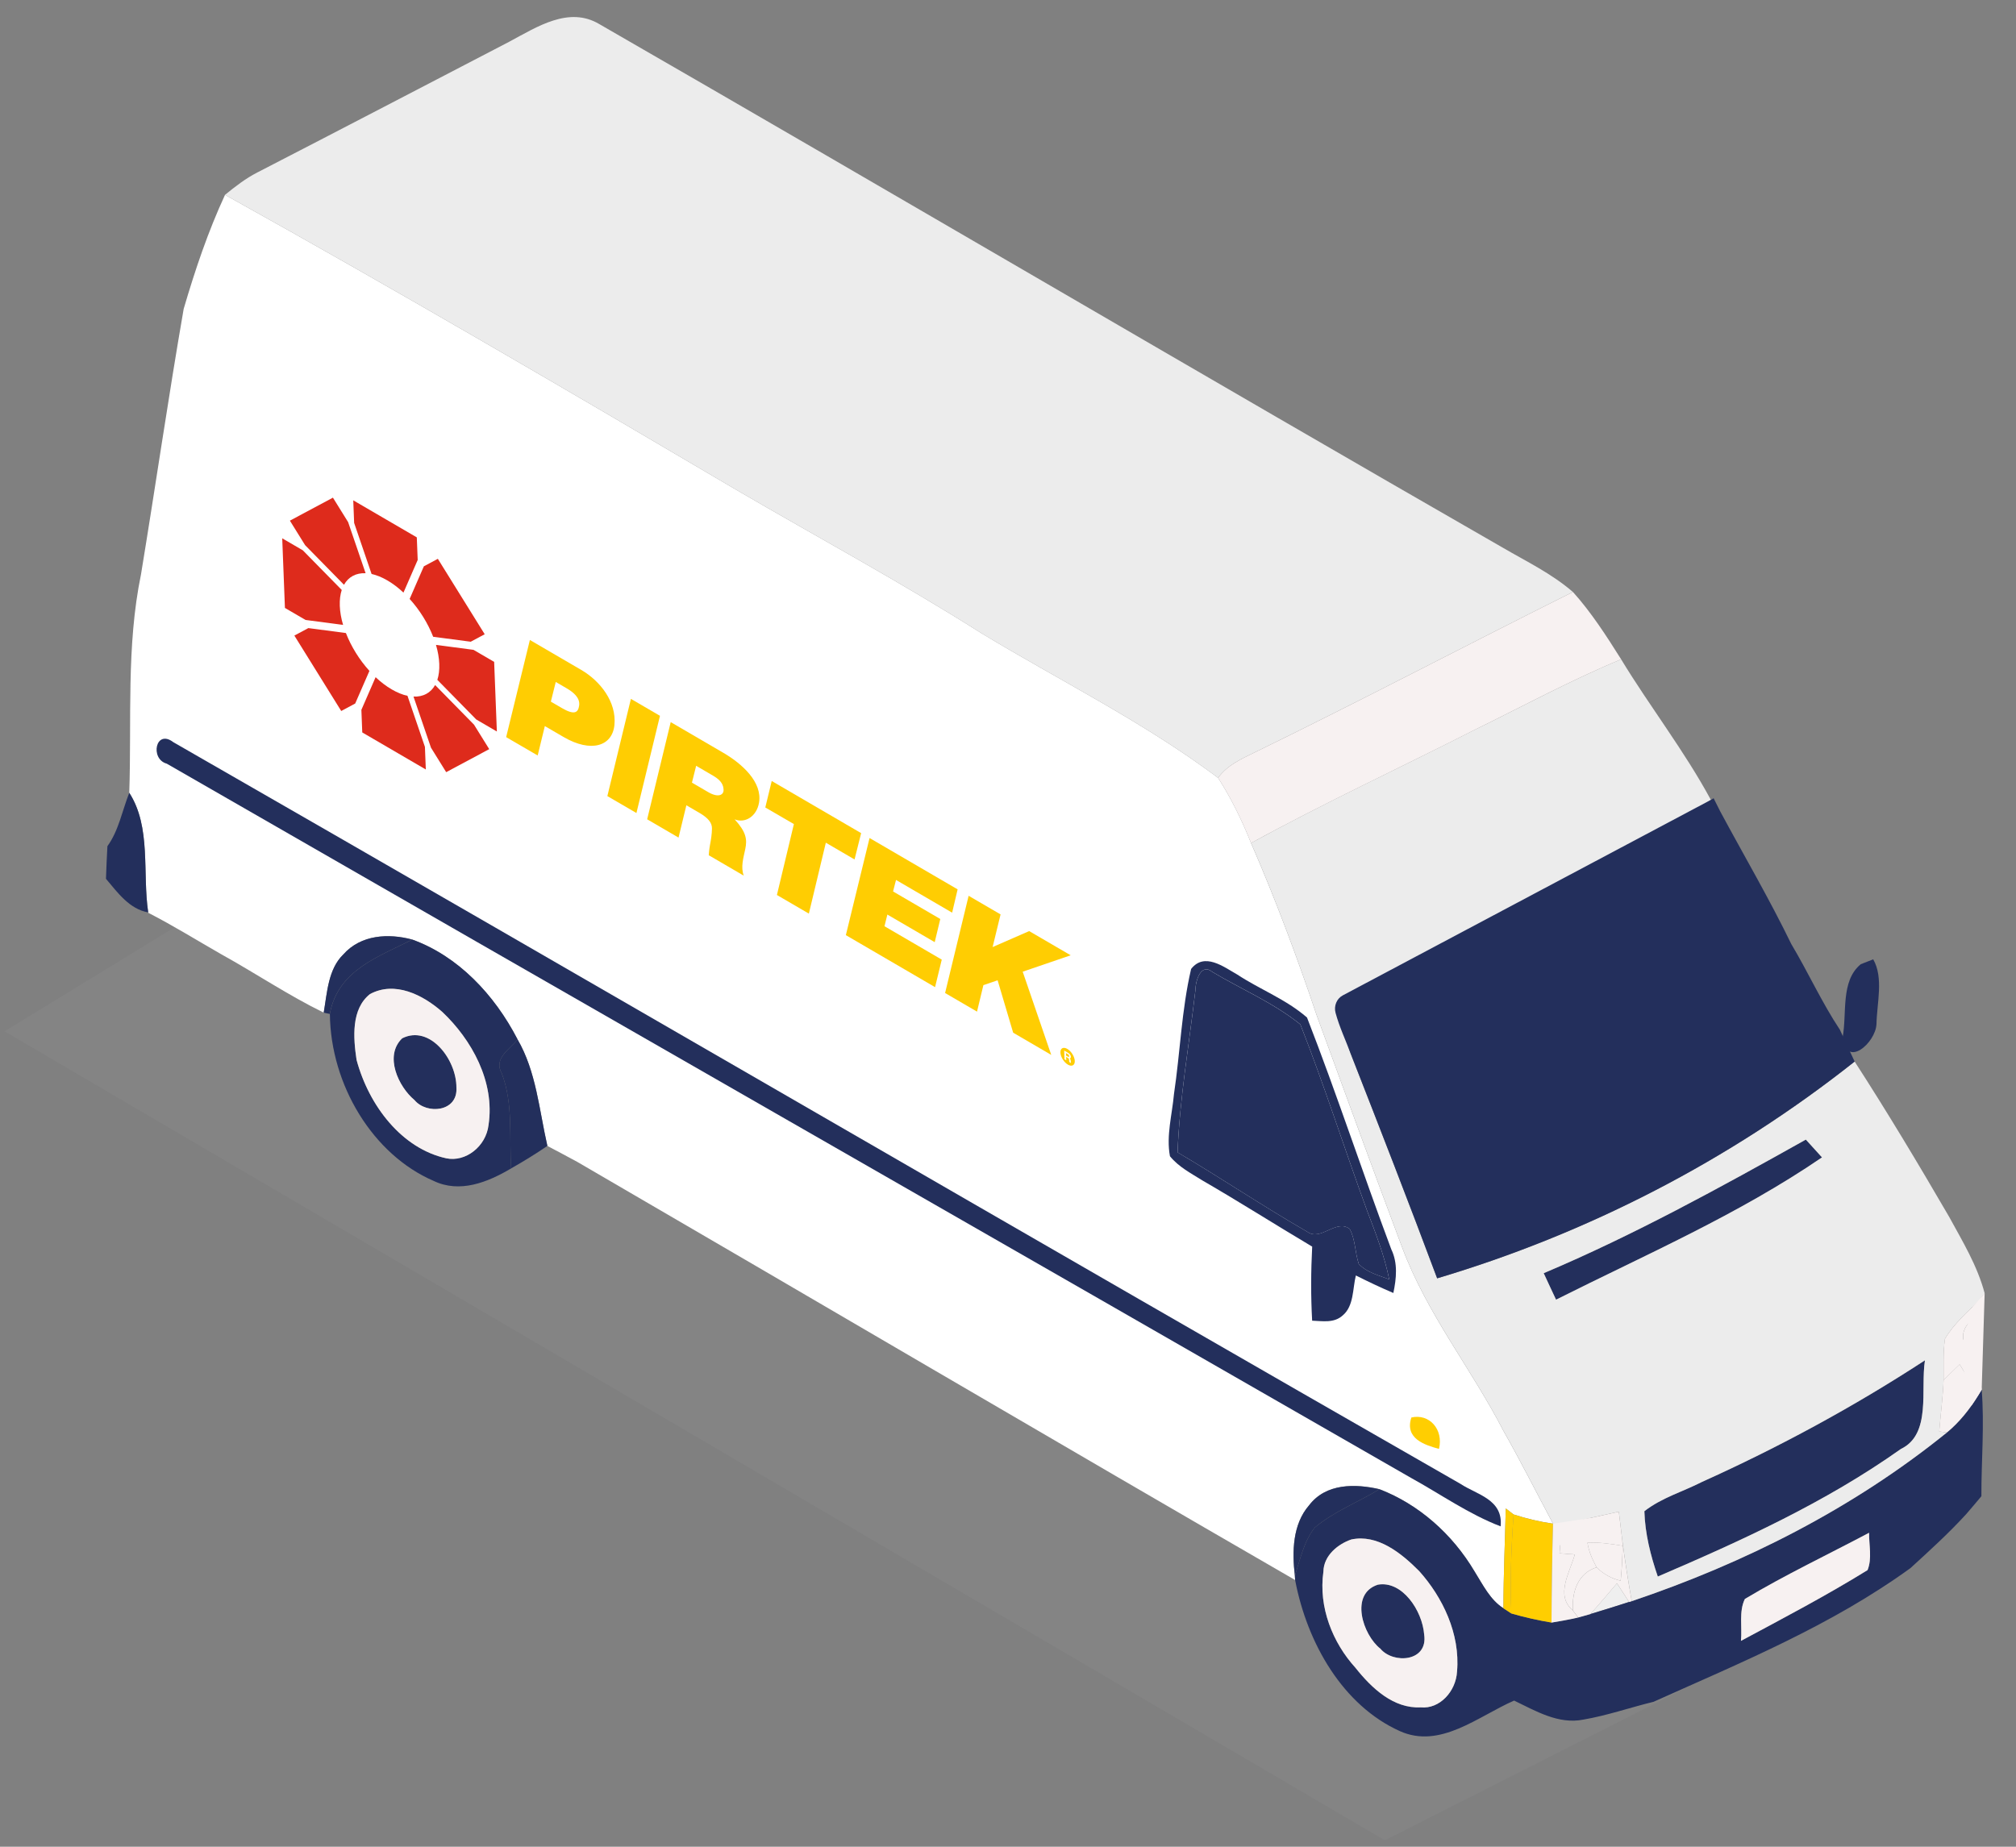
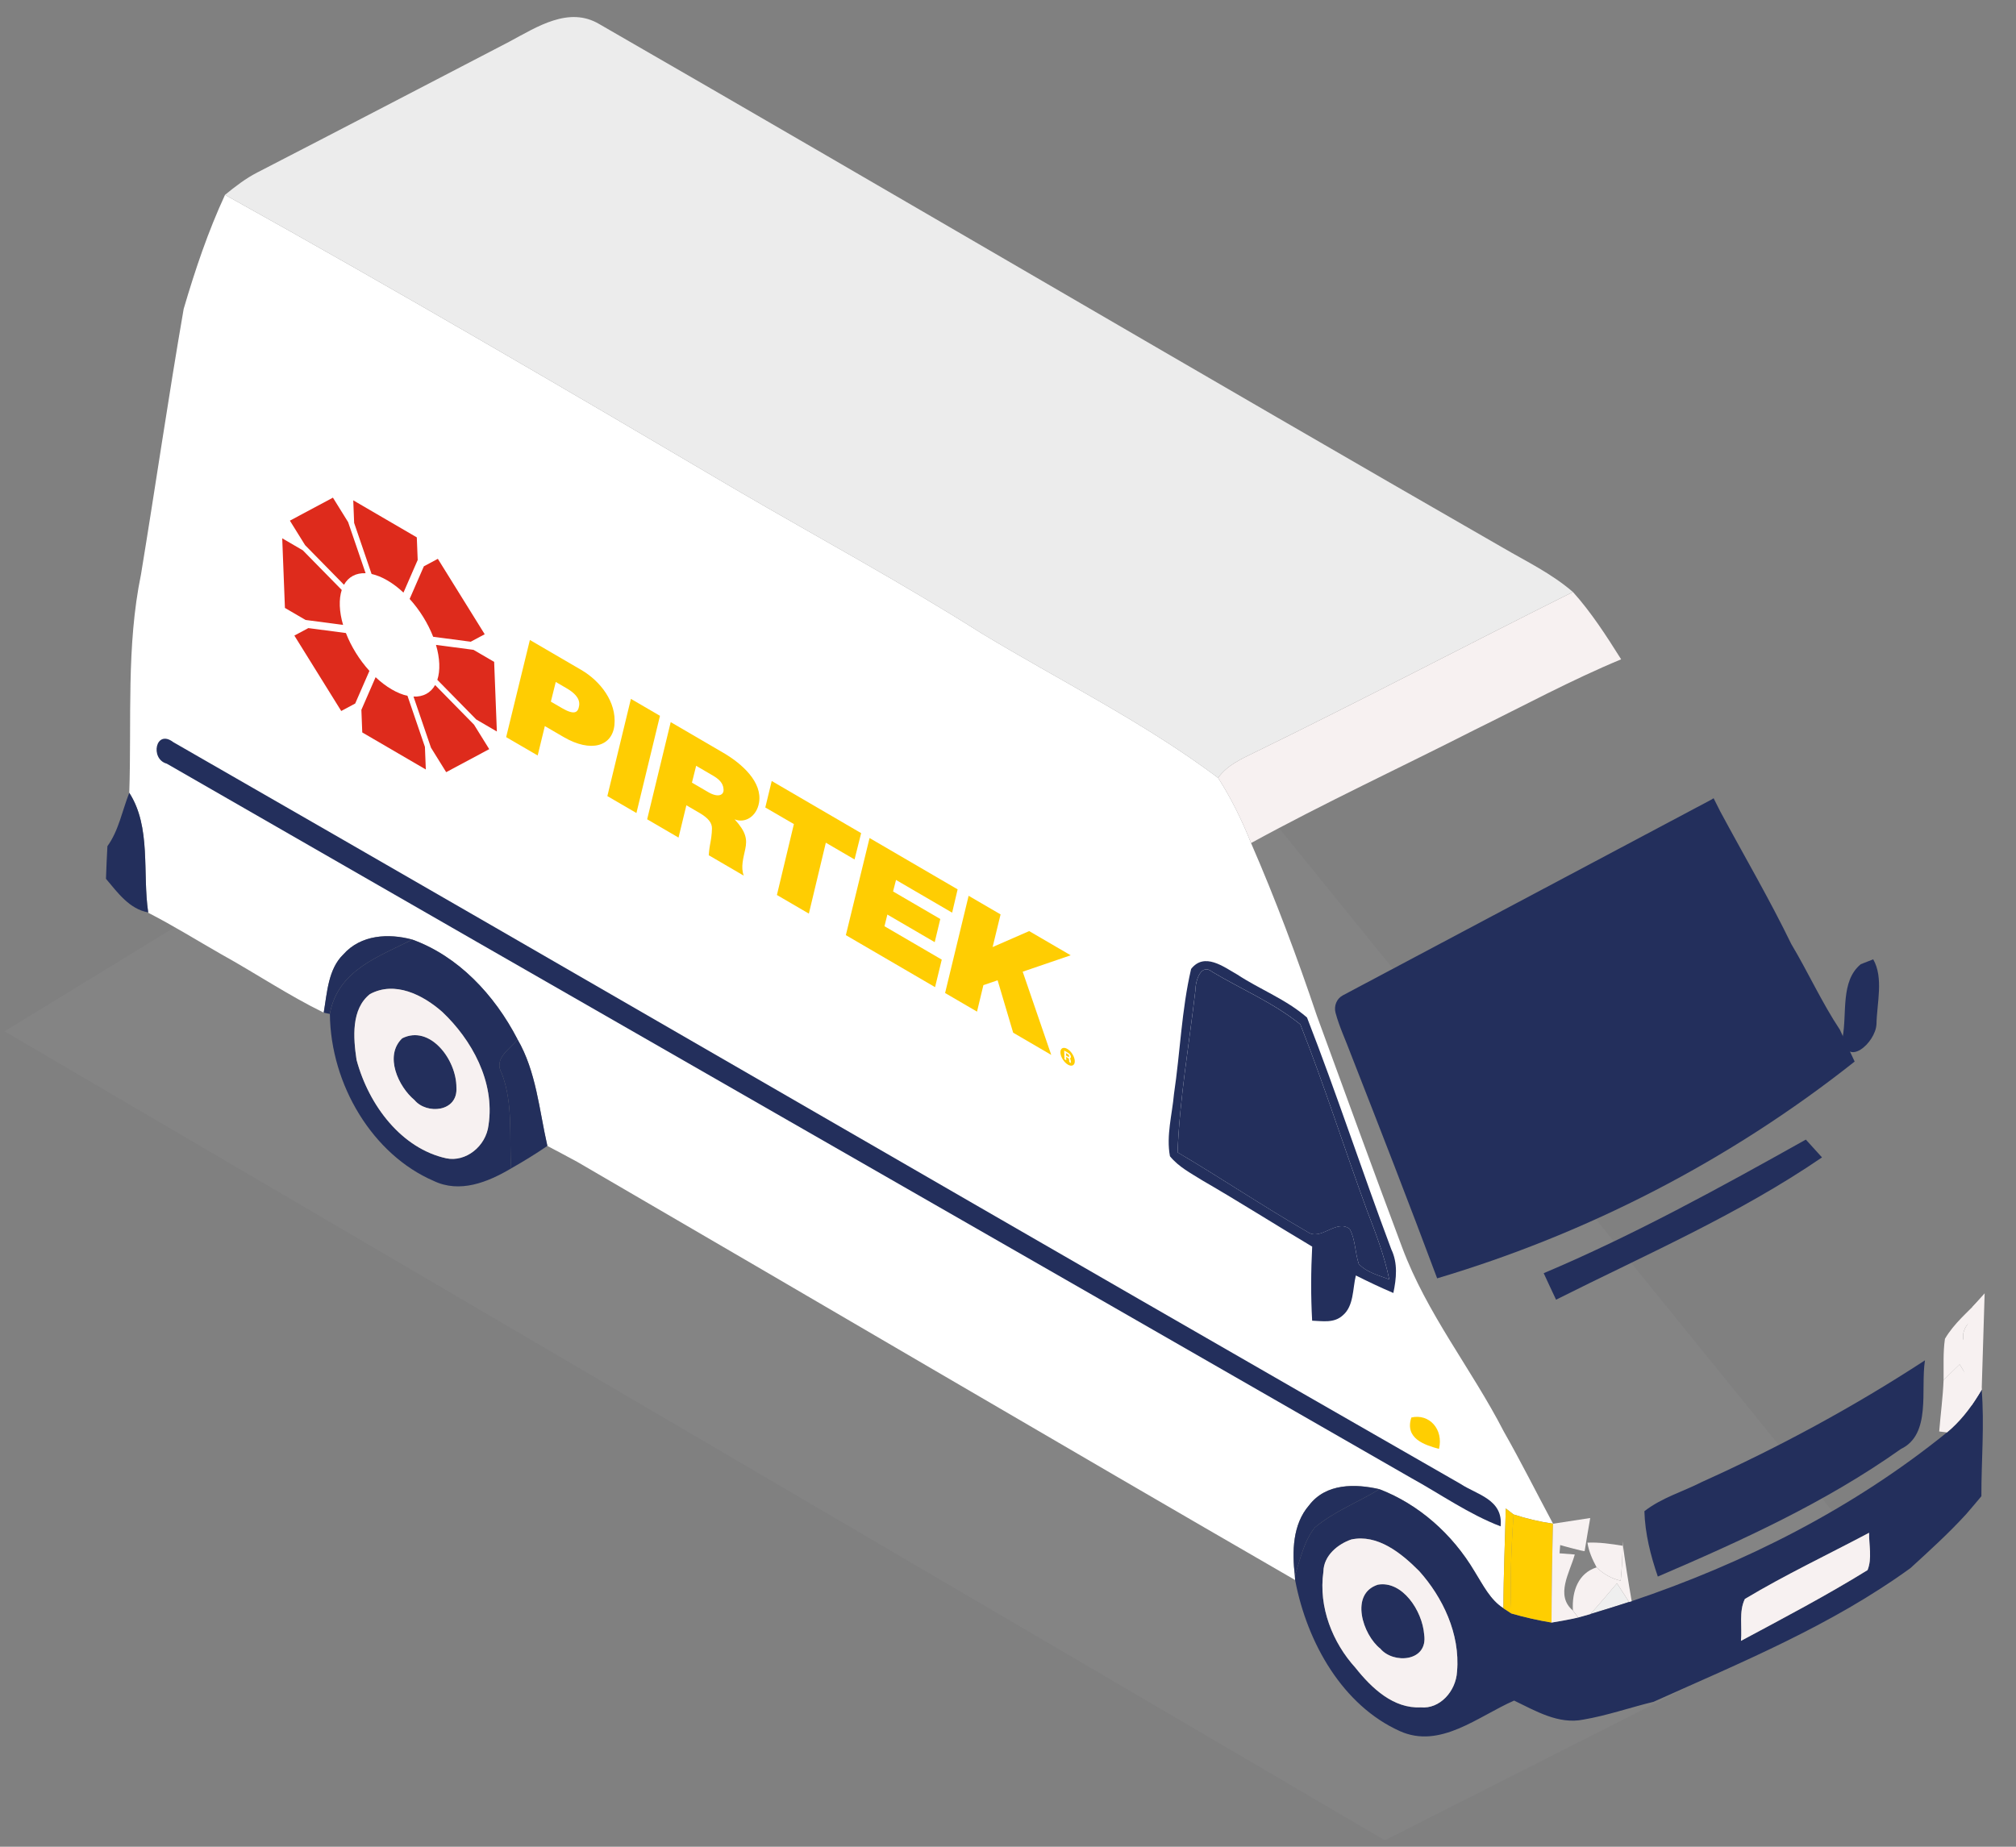
<svg xmlns="http://www.w3.org/2000/svg" width="203" height="186" viewBox="0 0 203 186" fill="none">
  <rect x="0" y="0" width="203" height="186" fill="#808080" stroke="none" />
  <g style="mix-blend-mode:multiply" opacity="0.4">
    <path d="M97.354 44.58L0.448 103.874L139.448 185.362L190.448 159.528L97.354 44.58Z" fill="#89898A" />
  </g>
  <g clip-path="url(#clip0_675_11094)">
    <path d="M151.395 144.128C148.155 137.842 143.681 132.339 141.173 125.601C138.267 117.849 135.44 110.073 132.598 102.3C130.615 96.404 128.442 90.585 125.974 84.913C125.059 82.617 123.972 80.401 122.657 78.345C115.143 72.712 106.78 68.59 98.819 63.774C90.754 58.661 82.392 54.15 74.172 49.351C57.084 39.275 39.961 29.25 22.659 19.624C20.954 23.303 19.643 27.196 18.495 31.114C16.954 40.004 15.661 48.949 14.197 57.858C12.707 65.077 13.264 72.519 13.017 79.852C15.244 83.31 14.328 87.916 14.923 91.9L14.929 91.936C17.43 93.219 19.83 94.71 22.279 96.112C25.739 98.027 29.055 100.262 32.599 101.994C32.945 99.961 33.049 97.619 34.563 96.139C36.353 94.112 39.158 94.001 41.505 94.631C46.092 96.283 49.769 100.143 52.112 104.683C53.995 107.916 54.29 111.789 55.118 115.417C56.106 115.952 57.122 116.465 58.117 117.018C82.224 131.034 106.269 145.191 130.411 159.139L130.386 158.717C130.09 156.27 130.161 153.52 131.813 151.617C133.531 149.356 136.505 149.441 138.903 149.988C142.823 151.494 146.234 154.472 148.488 158.284C149.325 159.619 150.056 161.137 151.387 161.98C151.391 158.622 151.547 155.277 151.623 151.928C151.819 152.081 152.215 152.383 152.411 152.535C153.704 152.956 155.038 153.268 156.381 153.464C154.715 150.354 153.135 147.185 151.391 144.125L151.395 144.128Z" fill="white" />
    <path d="M160.138 162.57C161.052 161.569 161.928 160.513 162.817 159.472C163.123 159.943 163.733 160.882 164.039 161.353C162.737 161.772 161.439 162.18 160.138 162.57Z" fill="#EFEFEF" />
    <path d="M119.93 97.603C121.269 95.876 123.205 97.373 124.597 98.163C126.894 99.674 129.51 100.654 131.609 102.485C134.609 110.184 137.191 118.087 140.097 125.835C140.761 127.218 140.616 128.745 140.303 130.229C139.02 129.682 137.767 129.087 136.528 128.464C136.194 129.814 136.334 131.539 135.208 132.485C134.33 133.293 133.15 133.053 132.126 133.019C131.987 130.531 132.001 128.041 132.13 125.558C128.429 123.359 124.794 121.044 121.072 118.892C119.931 118.173 118.689 117.542 117.807 116.454C117.421 114.379 118.028 112.26 118.213 110.189C118.839 106.003 118.976 101.72 119.936 97.603L119.93 97.603ZM120.374 99.708C119.744 105.158 118.79 110.574 118.574 116.061C122.958 118.648 127.213 121.515 131.624 124.055C133.009 125.069 134.516 122.732 135.906 123.775C136.49 124.829 136.435 126.162 136.825 127.314C137.664 128.177 138.821 128.446 139.888 128.855C139.399 126.447 138.519 124.192 137.659 121.94C135.374 115.701 133.367 109.34 130.939 103.177C128.236 100.997 125.014 99.642 122.071 97.886C120.947 96.968 120.379 98.738 120.375 99.704L120.374 99.708Z" fill="#232F5C" />
    <path d="M120.375 99.708C120.38 98.742 120.947 96.968 122.071 97.89C125.014 99.646 128.236 101.004 130.939 103.181C133.368 109.34 135.374 115.705 137.659 121.944C138.519 124.192 139.399 126.451 139.888 128.859C138.821 128.45 137.665 128.181 136.825 127.318C136.435 126.166 136.487 124.833 135.906 123.779C134.519 122.736 133.009 125.073 131.624 124.059C127.213 121.519 122.958 118.651 118.574 116.065C118.787 110.577 119.745 105.162 120.375 99.712L120.375 99.708Z" fill="#232F5C" />
    <path d="M187.368 97.115C187.679 96.994 188.308 96.744 188.622 96.623C189.688 98.485 188.99 101.034 188.95 103.163C188.852 105.044 185.91 107.649 185.538 104.502C186.001 102.068 185.309 98.817 187.365 97.119L187.368 97.115Z" fill="#232F5C" />
    <path d="M155.442 128.235C164.508 124.404 173.191 119.621 181.838 114.779C182.374 115.375 182.917 115.977 183.466 116.573C175.014 122.349 165.709 126.371 156.686 130.904C156.258 130.013 155.857 129.119 155.442 128.235V128.235Z" fill="#232F5C" />
    <path d="M171.359 149.268C179.105 145.78 186.64 141.709 193.834 137.011C193.367 139.971 194.507 144.456 191.41 145.942C183.778 151.352 175.362 155.173 166.934 158.791C166.207 156.68 165.648 154.467 165.581 152.209C167.325 150.846 169.437 150.25 171.363 149.269L171.359 149.268Z" fill="#232F5C" />
    <path d="M199.212 140.525L199.544 139.96C199.832 143.531 199.506 147.116 199.515 150.699C199.003 151.304 198.5 151.916 197.982 152.506C196.213 154.442 194.286 156.19 192.372 157.939C184.377 163.738 175.32 167.442 166.504 171.404C164.141 171.981 161.82 172.792 159.431 173.198C156.946 173.7 154.646 172.337 152.463 171.282C148.824 172.871 145.006 176.201 140.933 174.347C135.249 171.776 131.634 165.563 130.411 159.14L130.385 158.718C130.924 157.049 131.307 155.221 132.384 153.856C134.36 152.207 136.748 151.314 138.9 149.992C142.819 151.497 146.23 154.476 148.484 158.287C149.322 159.622 150.05 161.141 151.384 161.984C151.587 162.115 151.987 162.376 152.18 162.507C153.513 162.892 154.855 163.194 156.227 163.423C157.112 163.276 158.018 163.119 158.911 162.91C159.214 162.825 159.831 162.648 160.135 162.566C161.436 162.18 162.734 161.768 164.036 161.349L164.296 161.27C175.591 157.46 186.509 151.992 196.046 144.274C197.297 143.24 198.333 141.933 199.209 140.521L199.212 140.525ZM175.699 161.049C175.082 162.302 175.441 163.875 175.305 165.268C179.588 162.975 183.9 160.709 188.052 158.141C188.526 156.958 188.189 155.618 188.206 154.382C184.034 156.597 179.759 158.614 175.699 161.049ZM136.071 155.059C134.755 155.507 133.284 156.657 133.26 158.303C132.748 161.891 134.2 165.462 136.478 167.969C138.147 170.075 140.335 172.104 143.058 171.967C144.949 172.158 146.605 170.376 146.716 168.35C147.046 164.566 145.264 160.876 142.905 158.244C141.078 156.404 138.692 154.502 136.071 155.059Z" fill="#232F5C" />
    <path d="M13.017 79.849C15.244 83.307 14.328 87.912 14.923 91.896C13.048 91.57 11.868 89.934 10.671 88.512C10.711 87.412 10.752 86.319 10.816 85.226C11.953 83.659 12.306 81.649 13.017 79.849Z" fill="#232F5C" />
    <path d="M51.314 4.183C54.079 2.705 57.277 0.599 60.348 2.427C90.716 19.926 120.953 37.714 151.342 55.174C153.731 56.567 156.24 57.77 158.385 59.624C147.681 64.961 137.083 70.544 126.348 75.776C125.009 76.434 123.587 77.05 122.654 78.345C115.14 72.712 106.777 68.59 98.816 63.774C90.751 58.661 82.389 54.15 74.169 49.351C57.081 39.275 39.958 29.25 22.655 19.624C23.69 18.782 24.747 17.963 25.926 17.363C34.395 12.998 42.848 8.585 51.311 4.187L51.314 4.183Z" fill="#ECECEC" />
-     <path d="M148.489 73.51C153.391 71.109 158.214 68.492 163.24 66.406C166.152 71.203 169.593 75.6 172.276 80.564C168.885 82.688 165.453 84.728 162.088 86.892C161.881 86.987 161.476 87.19 161.275 87.281C158.189 88.698 155.158 90.258 152.28 92.116C152.092 92.21 151.734 92.382 151.546 92.476C146.789 94.237 143.254 97.688 138.525 99.551C137.398 100.188 136.148 100.291 135.429 101.477C135.696 103.372 135.358 104.372 136.009 106.133C138.953 113.653 141.883 121.176 144.713 128.753C159.756 124.278 174.104 116.941 186.753 106.92C190.057 112.033 193.193 117.268 196.262 122.548C197.612 125.023 199.106 127.471 199.846 130.265C199.721 130.419 199.476 130.724 199.35 130.878C198.148 132.16 196.761 133.278 195.849 134.842C195.644 136.208 195.727 137.598 195.711 138.983C195.645 140.719 195.407 142.44 195.272 144.175L196.056 144.273C186.519 151.991 175.601 157.459 164.306 161.27C163.953 159.232 163.623 157.198 163.359 155.147C163.242 154.178 163.124 153.216 163.009 152.254C161.71 152.539 160.414 152.827 159.121 153.112C158.904 153.722 158.694 154.339 158.493 154.964C158.349 154.685 158.057 154.131 157.913 153.852L157.273 153.684L156.388 153.464C154.721 150.354 153.142 147.184 151.398 144.124C148.159 137.838 143.684 132.335 141.176 125.597C138.27 117.845 135.444 110.069 132.601 102.296C130.618 96.4 128.445 90.581 125.977 84.909C133.372 80.857 140.989 77.323 148.493 73.506L148.489 73.51ZM155.442 128.235C155.857 129.118 156.258 130.013 156.686 130.904C165.712 126.367 175.014 122.348 183.466 116.572C182.917 115.977 182.374 115.374 181.838 114.779C173.191 119.621 164.508 124.404 155.442 128.235V128.235ZM171.359 149.268C169.433 150.249 167.322 150.849 165.578 152.208C165.645 154.466 166.204 156.679 166.93 158.79C175.355 155.172 183.774 151.351 191.407 145.941C194.507 144.455 193.367 139.971 193.831 137.01C186.636 141.708 179.102 145.779 171.356 149.268L171.359 149.268Z" fill="#ECECEC" />
    <path d="M175.699 161.048C179.759 158.613 184.034 156.597 188.206 154.382C188.189 155.617 188.526 156.957 188.052 158.14C183.9 160.708 179.588 162.971 175.305 165.267C175.441 163.878 175.079 162.305 175.699 161.048Z" fill="#F7F1F1" />
-     <path d="M159.118 153.115C160.411 152.834 161.707 152.543 163.006 152.258C163.117 153.22 163.235 154.181 163.356 155.15L163.392 155.693C162.212 155.496 161.034 155.325 159.848 155.379C159.974 156.264 160.351 157.082 160.767 157.86C158.915 158.454 158.267 160.255 158.38 162.205C156.574 160.681 158.077 158.376 158.575 156.565C158.194 156.536 157.419 156.474 157.038 156.445C157.109 155.527 157.189 154.606 157.269 153.684L157.91 153.852C158.054 154.135 158.345 154.685 158.489 154.964C158.694 154.339 158.904 153.722 159.118 153.112L159.118 153.115Z" fill="#F7F1F1" />
    <path d="M50.534 108.131C49.648 106.584 51.346 105.697 52.112 104.683C53.995 107.916 54.291 111.789 55.118 115.417C53.928 116.227 52.71 116.982 51.469 117.678C51.264 114.476 51.688 111.184 50.534 108.128L50.534 108.131Z" fill="#232F5C" />
    <path d="M197.33 137.422C197.954 138.451 198.585 139.484 199.215 140.521C198.34 141.936 197.303 143.243 196.053 144.274L195.268 144.176C195.404 142.441 195.642 140.719 195.708 138.983C196.245 138.463 196.779 137.938 197.33 137.418L197.33 137.422Z" fill="#F7F1F1" />
    <path d="M126.352 75.776C137.086 70.544 147.684 64.961 158.388 59.624C160.23 61.676 161.752 64.041 163.24 66.406C158.214 68.492 153.391 71.105 148.489 73.51C140.989 77.327 133.372 80.861 125.974 84.912C125.058 82.617 123.972 80.401 122.657 78.345C123.591 77.05 125.012 76.434 126.352 75.776Z" fill="#F7F1F1" />
    <path d="M16.784 76.914C15.078 76.438 15.666 73.385 17.455 74.753C60.697 99.581 103.798 124.676 147.061 149.454C148.703 150.543 151.381 151.011 151.105 153.735C147.913 152.512 145.064 150.496 142.067 148.844C100.315 124.847 58.519 100.936 16.788 76.914L16.784 76.914Z" fill="#232F5C" />
    <path d="M135.193 100.266C134.604 100.582 134.295 101.318 134.481 102.005C134.862 103.425 135.5 104.76 136.009 106.133C138.953 113.653 141.883 121.177 144.713 128.753C159.756 124.278 174.104 116.941 186.753 106.92C186.252 105.853 185.754 104.789 185.267 103.715C183.444 100.97 182.065 97.917 180.373 95.083C178.16 90.524 175.608 86.173 173.216 81.723C173.054 81.389 172.714 80.732 172.551 80.399L172.276 80.564L135.194 100.263L135.193 100.266Z" fill="#232F5C" />
    <path d="M34.563 96.139C36.353 94.112 39.158 94.002 41.505 94.631C38.245 96.332 34.02 97.652 33.21 102.125L32.595 101.994C32.942 99.961 33.046 97.619 34.56 96.139L34.563 96.139Z" fill="#232F5C" />
    <path d="M33.213 102.125C34.02 97.652 38.245 96.329 41.509 94.631C46.096 96.283 49.772 100.143 52.115 104.683C51.349 105.697 49.651 106.584 50.537 108.131C51.691 111.187 51.267 114.476 51.472 117.682C49.087 119.09 46.289 120.208 43.653 118.934C37.561 116.308 33.287 109.29 33.217 102.125L33.213 102.125ZM37.252 100.126C35.349 101.635 35.57 104.513 35.903 106.748C37.15 111.387 40.476 115.69 44.943 116.665C46.879 117.068 48.94 115.475 49.193 113.314C49.856 108.922 47.467 104.694 44.543 101.927C42.559 100.175 39.745 98.781 37.252 100.126V100.126Z" fill="#232F5C" />
    <path d="M40.499 104.577C43.269 103.182 45.973 106.697 45.959 109.542C46.112 112.009 42.958 112.273 41.735 110.797C40.132 109.469 38.651 106.348 40.499 104.577Z" fill="#232F5C" />
    <path d="M138.742 159.609C141.179 159.175 143.222 162.197 143.408 164.643C143.808 167.387 140.294 167.612 138.996 166.057C137.217 164.661 135.885 160.529 138.742 159.609Z" fill="#232F5C" />
    <path d="M37.252 100.125C39.745 98.78 42.559 100.174 44.543 101.927C47.467 104.693 49.856 108.921 49.192 113.314C48.939 115.475 46.879 117.068 44.943 116.664C40.472 115.69 37.149 111.386 35.903 106.747C35.57 104.517 35.349 101.634 37.252 100.125V100.125ZM40.499 104.577C38.654 106.348 40.135 109.469 41.735 110.796C42.958 112.273 46.112 112.009 45.959 109.542C45.973 106.697 43.269 103.182 40.499 104.577Z" fill="#F7F1F1" />
    <path d="M136.071 155.055C138.696 154.498 141.078 156.4 142.905 158.24C145.264 160.868 147.046 164.558 146.716 168.346C146.605 170.376 144.949 172.158 143.058 171.962C140.332 172.1 138.147 170.071 136.478 167.965C134.2 165.458 132.748 161.883 133.26 158.299C133.284 156.649 134.755 155.503 136.071 155.055ZM138.742 159.608C135.885 160.529 137.217 164.66 138.996 166.057C140.294 167.611 143.808 167.383 143.408 164.642C143.222 162.197 141.179 159.174 138.742 159.608Z" fill="#F7F1F1" />
    <path d="M195.845 134.846C196.757 133.283 198.145 132.16 199.347 130.882C199.262 131.331 199.09 132.225 198.998 132.674C197.9 133.217 197.133 134.631 198.134 135.736C198.857 137.014 199.354 138.456 199.548 139.96L199.215 140.525C198.585 139.488 197.954 138.455 197.33 137.425C196.779 137.946 196.242 138.47 195.708 138.99C195.727 137.606 195.644 136.216 195.845 134.85L195.845 134.846Z" fill="#F7F1F1" />
    <path d="M198.134 135.736C197.137 134.631 197.9 133.213 198.998 132.674C199.871 133.544 199.331 135.603 198.134 135.736Z" fill="#F7F1F1" />
    <path d="M142.118 142.769C143.927 142.352 145.373 143.968 144.898 145.933C143.489 145.546 141.414 144.908 142.118 142.769Z" fill="#FFCE01" />
    <path d="M131.813 151.621C133.531 149.36 136.505 149.445 138.903 149.992C136.752 151.314 134.36 152.207 132.388 153.856C131.307 155.22 130.924 157.052 130.389 158.717C130.093 156.27 130.165 153.52 131.816 151.617L131.813 151.621Z" fill="#232F5C" />
    <path d="M151.623 151.932C151.819 152.085 152.218 152.386 152.411 152.539C152.176 155.856 152.047 159.187 152.184 162.507C151.987 162.376 151.59 162.115 151.387 161.984C151.391 158.626 151.546 155.281 151.623 151.932Z" fill="#FFCE01" />
    <path d="M152.411 152.539C153.703 152.96 155.038 153.272 156.381 153.468C156.292 156.784 156.243 160.105 156.227 163.423C154.855 163.194 153.513 162.892 152.18 162.507C152.044 159.187 152.176 155.853 152.408 152.539L152.411 152.539Z" fill="#FFCE01" />
    <path d="M156.381 153.467L157.266 153.687C157.186 154.609 157.109 155.527 157.035 156.449C157.416 156.478 158.191 156.536 158.572 156.568C158.074 158.38 156.574 160.681 158.377 162.209C158.509 162.393 158.778 162.74 158.911 162.917C158.018 163.125 157.112 163.279 156.227 163.429C156.243 160.112 156.289 156.791 156.381 153.474L156.381 153.467Z" fill="#F7F1F1" />
    <path d="M159.848 155.376C161.034 155.322 162.212 155.496 163.392 155.689C163.37 156.863 163.309 158.033 163.19 159.208C162.272 158.995 161.464 158.547 160.767 157.858C160.351 157.079 159.978 156.261 159.848 155.376V155.376Z" fill="#F7F1F1" />
    <path d="M163.356 155.151C163.62 157.202 163.949 159.24 164.303 161.274L164.042 161.353C163.736 160.882 163.123 159.94 162.82 159.473C161.932 160.51 161.056 161.566 160.141 162.57C159.838 162.655 159.221 162.829 158.917 162.914C158.785 162.741 158.516 162.39 158.383 162.206C158.271 160.256 158.918 158.455 160.771 157.861C161.468 158.55 162.275 158.998 163.194 159.211C163.312 158.036 163.374 156.87 163.396 155.693L163.36 155.151L163.356 155.151Z" fill="#F7F1F1" />
    <path d="M36.815 57.734L35.055 52.59L33.524 50.123L29.19 52.441L30.722 54.908L34.638 58.898C35.084 58.103 35.848 57.693 36.812 57.734L36.815 57.734Z" fill="#DE2B1C" />
    <path d="M34.411 59.42L30.495 55.43L28.418 54.219L28.691 61.23L30.767 62.442L34.547 62.94C34.354 62.288 34.24 61.643 34.216 61.029C34.193 60.415 34.261 59.877 34.411 59.423L34.411 59.42Z" fill="#DE2B1C" />
    <path d="M40.628 59.685L42.059 56.4L41.97 54.124L35.571 50.393L35.66 52.669L37.417 57.813C37.914 57.919 38.449 58.134 39.012 58.463C39.575 58.791 40.118 59.206 40.628 59.688L40.628 59.685Z" fill="#DE2B1C" />
    <path d="M34.828 63.759L31.048 63.261L29.641 64.015L34.36 71.611L35.767 70.857L37.199 67.572C36.193 66.464 35.359 65.121 34.831 63.759L34.828 63.759Z" fill="#DE2B1C" />
    <path d="M44.038 68.474L47.954 72.464L50.031 73.676L49.758 66.664L47.681 65.452L43.901 64.954C44.094 65.607 44.208 66.251 44.232 66.865C44.256 67.479 44.187 68.018 44.038 68.471L44.038 68.474Z" fill="#DE2B1C" />
    <path d="M43.621 64.136L47.4 64.635L48.807 63.881L44.088 56.284L42.681 57.038L41.249 60.324C42.255 61.432 43.089 62.774 43.618 64.136L43.621 64.136Z" fill="#DE2B1C" />
    <path d="M41.637 70.16L43.397 75.305L44.928 77.772L49.262 75.453L47.73 72.986L43.814 68.997C43.368 69.791 42.604 70.201 41.64 70.16L41.637 70.16Z" fill="#DE2B1C" />
    <path d="M37.82 68.21L36.389 71.495L36.478 73.771L42.877 77.502L42.788 75.226L41.031 70.082C40.534 69.976 39.999 69.76 39.436 69.432C38.873 69.103 38.33 68.688 37.82 68.206L37.82 68.21Z" fill="#DE2B1C" />
    <path d="M53.354 64.457L58.529 67.475C60.443 68.59 62.098 70.703 61.87 73.021C61.657 75.17 59.503 75.836 56.753 74.233L54.862 73.131L54.141 76.092L50.967 74.243L53.354 64.461L53.354 64.457ZM55.468 70.668L56.574 71.312C57.859 72.063 58.216 71.767 58.317 71.062C58.429 70.281 57.73 69.718 57.06 69.327L55.963 68.686L55.469 70.665L55.468 70.668Z" fill="#FFCD02" />
    <path d="M63.529 70.39L66.456 72.096L64.085 81.888L61.158 80.182L63.529 70.39Z" fill="#FFCD02" />
    <path d="M67.535 72.73L72.826 75.817C74.755 76.942 76.779 78.786 76.43 80.845C76.198 82.212 75.05 82.952 73.978 82.527C75.142 83.802 75.249 84.539 75.046 85.512C74.849 86.443 74.574 87.338 74.892 88.195L71.368 86.14C71.368 86.14 71.405 85.556 71.49 85.115C71.591 84.606 71.684 84.007 71.691 83.448C71.702 82.876 71.318 82.394 70.428 81.872L69.114 81.106L68.325 84.361L65.166 82.519L67.538 72.727L67.535 72.73ZM69.676 78.826L71.317 79.785C72.321 80.369 72.878 80.078 72.859 79.55C72.841 79.1 72.671 78.635 71.838 78.147L70.098 77.131L69.676 78.822L69.676 78.826Z" fill="#FFCD02" />
    <path d="M77.062 81.326L77.708 78.662L86.712 83.913L86.049 86.564L83.157 84.877L81.448 92.019L78.231 90.143L79.94 83.002L77.062 81.329L77.062 81.326Z" fill="#FFCD02" />
    <path d="M107.812 96.216L103.632 93.779L99.951 95.387L100.752 92.099L97.535 90.224L95.166 100.016L98.38 101.891L99.022 99.224L100.454 98.734L102.02 104.013L105.855 106.25L102.98 97.869L107.812 96.216Z" fill="#FFCD02" />
    <path d="M87.559 84.405L96.427 89.576L95.875 91.924L90.224 88.628L89.927 89.788L94.681 92.56L94.121 94.895L89.352 92.113L89.063 93.29L94.83 96.653L94.156 99.425L85.173 94.187L87.559 84.405V84.405Z" fill="#FFCD02" />
    <path d="M107.621 106.26C107.601 106.228 107.569 106.202 107.528 106.178L107.337 106.065L107.347 106.313L107.538 106.426C107.579 106.449 107.608 106.456 107.629 106.45C107.649 106.441 107.656 106.415 107.657 106.373C107.657 106.332 107.643 106.293 107.624 106.264L107.621 106.26Z" fill="#FFCD02" />
    <path d="M107.471 105.644C107.07 105.412 106.762 105.576 106.777 106.014C106.796 106.451 107.131 106.994 107.532 107.23C107.932 107.462 108.24 107.298 108.225 106.86C108.207 106.423 107.871 105.88 107.471 105.644ZM107.686 106.982C107.672 106.953 107.663 106.933 107.661 106.891C107.659 106.853 107.657 106.792 107.652 106.756C107.647 106.705 107.639 106.669 107.619 106.637C107.599 106.604 107.567 106.575 107.524 106.548L107.353 106.449L107.367 106.789L107.19 106.687L107.157 105.812L107.589 106.064C107.624 106.084 107.658 106.111 107.687 106.14C107.716 106.169 107.742 106.202 107.761 106.235C107.784 106.267 107.798 106.303 107.812 106.338C107.823 106.374 107.832 106.409 107.831 106.442C107.833 106.493 107.823 106.531 107.805 106.557C107.787 106.582 107.755 106.591 107.711 106.587C107.734 106.61 107.757 106.639 107.771 106.662C107.788 106.695 107.799 106.733 107.807 106.778C107.812 106.814 107.827 106.978 107.835 107.02C107.837 107.039 107.846 107.059 107.854 107.075L107.686 106.975L107.686 106.982Z" fill="#FFCD02" />
    <path d="M199.843 130.269L199.545 139.96L198.546 141.529C198.546 141.529 197.359 136.401 197.351 136.299C197.343 136.197 198.627 131.613 198.627 131.613L199.84 130.265L199.843 130.269Z" fill="#F7F1F1" />
    <path d="M160.124 152.894L156.384 153.467L156.708 155.513C156.708 155.513 159.565 156.319 159.567 156.217C159.569 156.115 160.127 152.894 160.127 152.894L160.124 152.894Z" fill="#F7F1F1" />
  </g>
  <defs>
    <clipPath id="clip0_675_11094">
      <rect width="190" height="171.534" fill="white" transform="translate(12.319 0.862) rotate(1.077)" />
    </clipPath>
  </defs>
</svg>